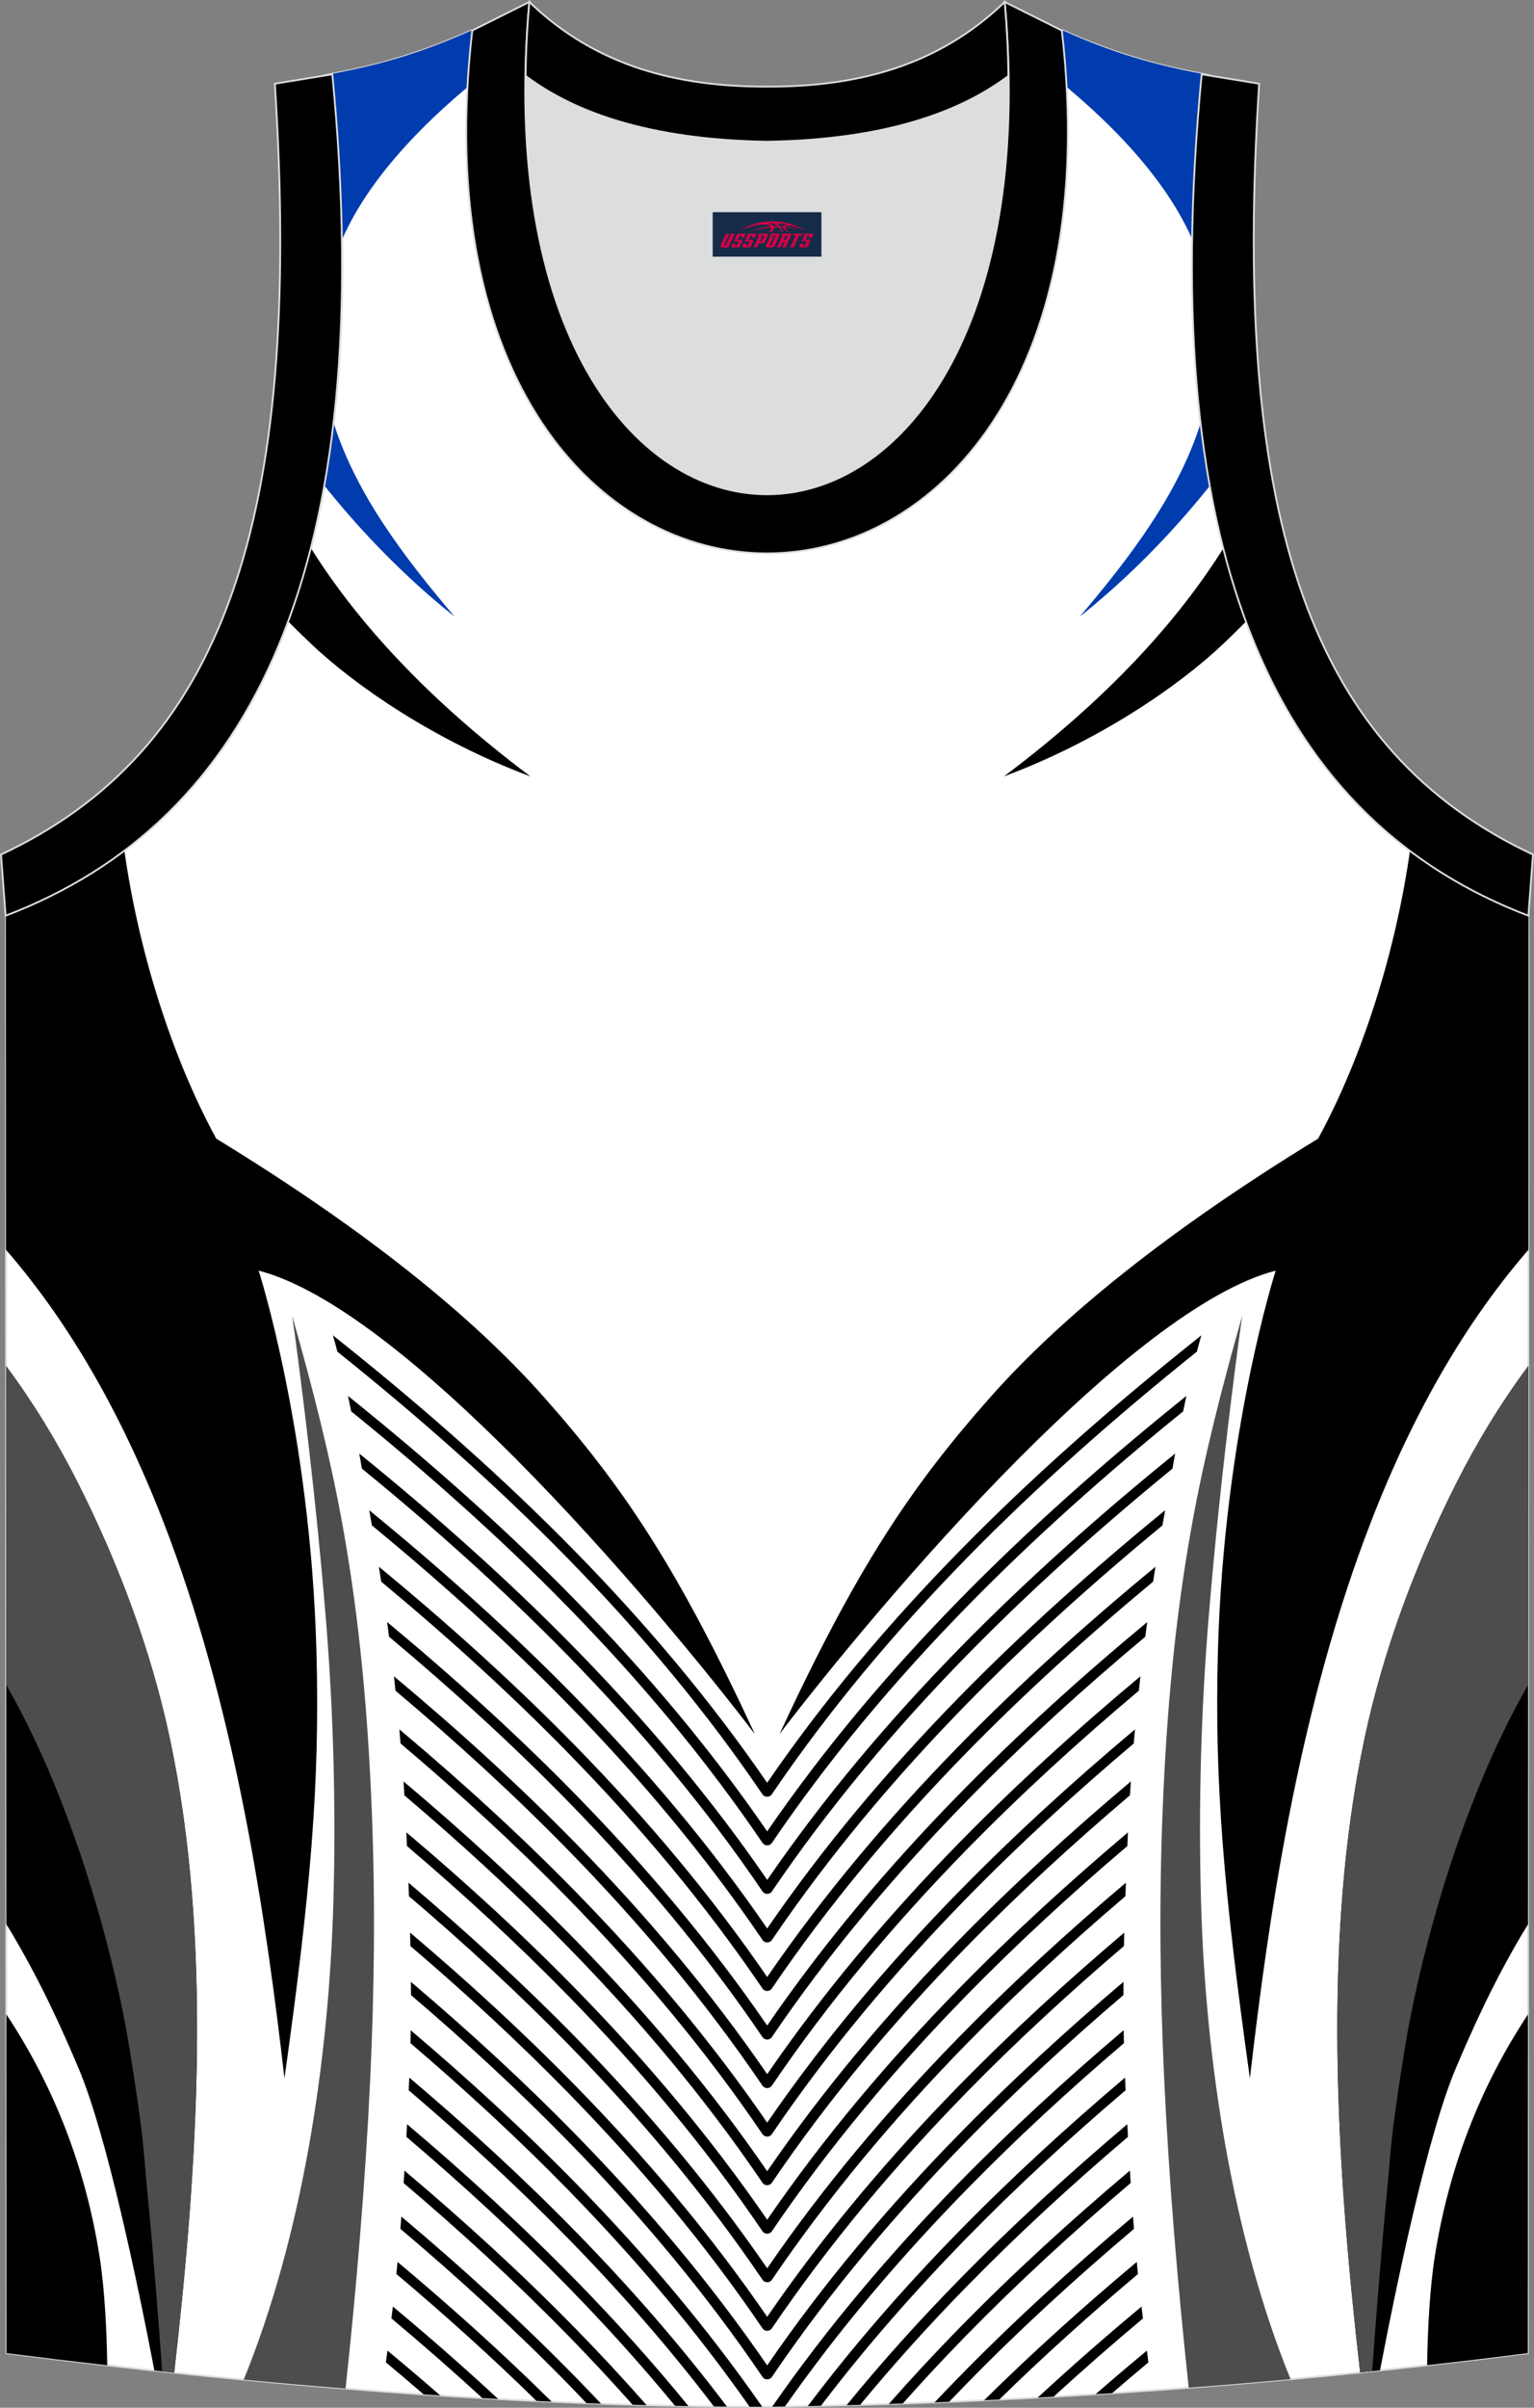
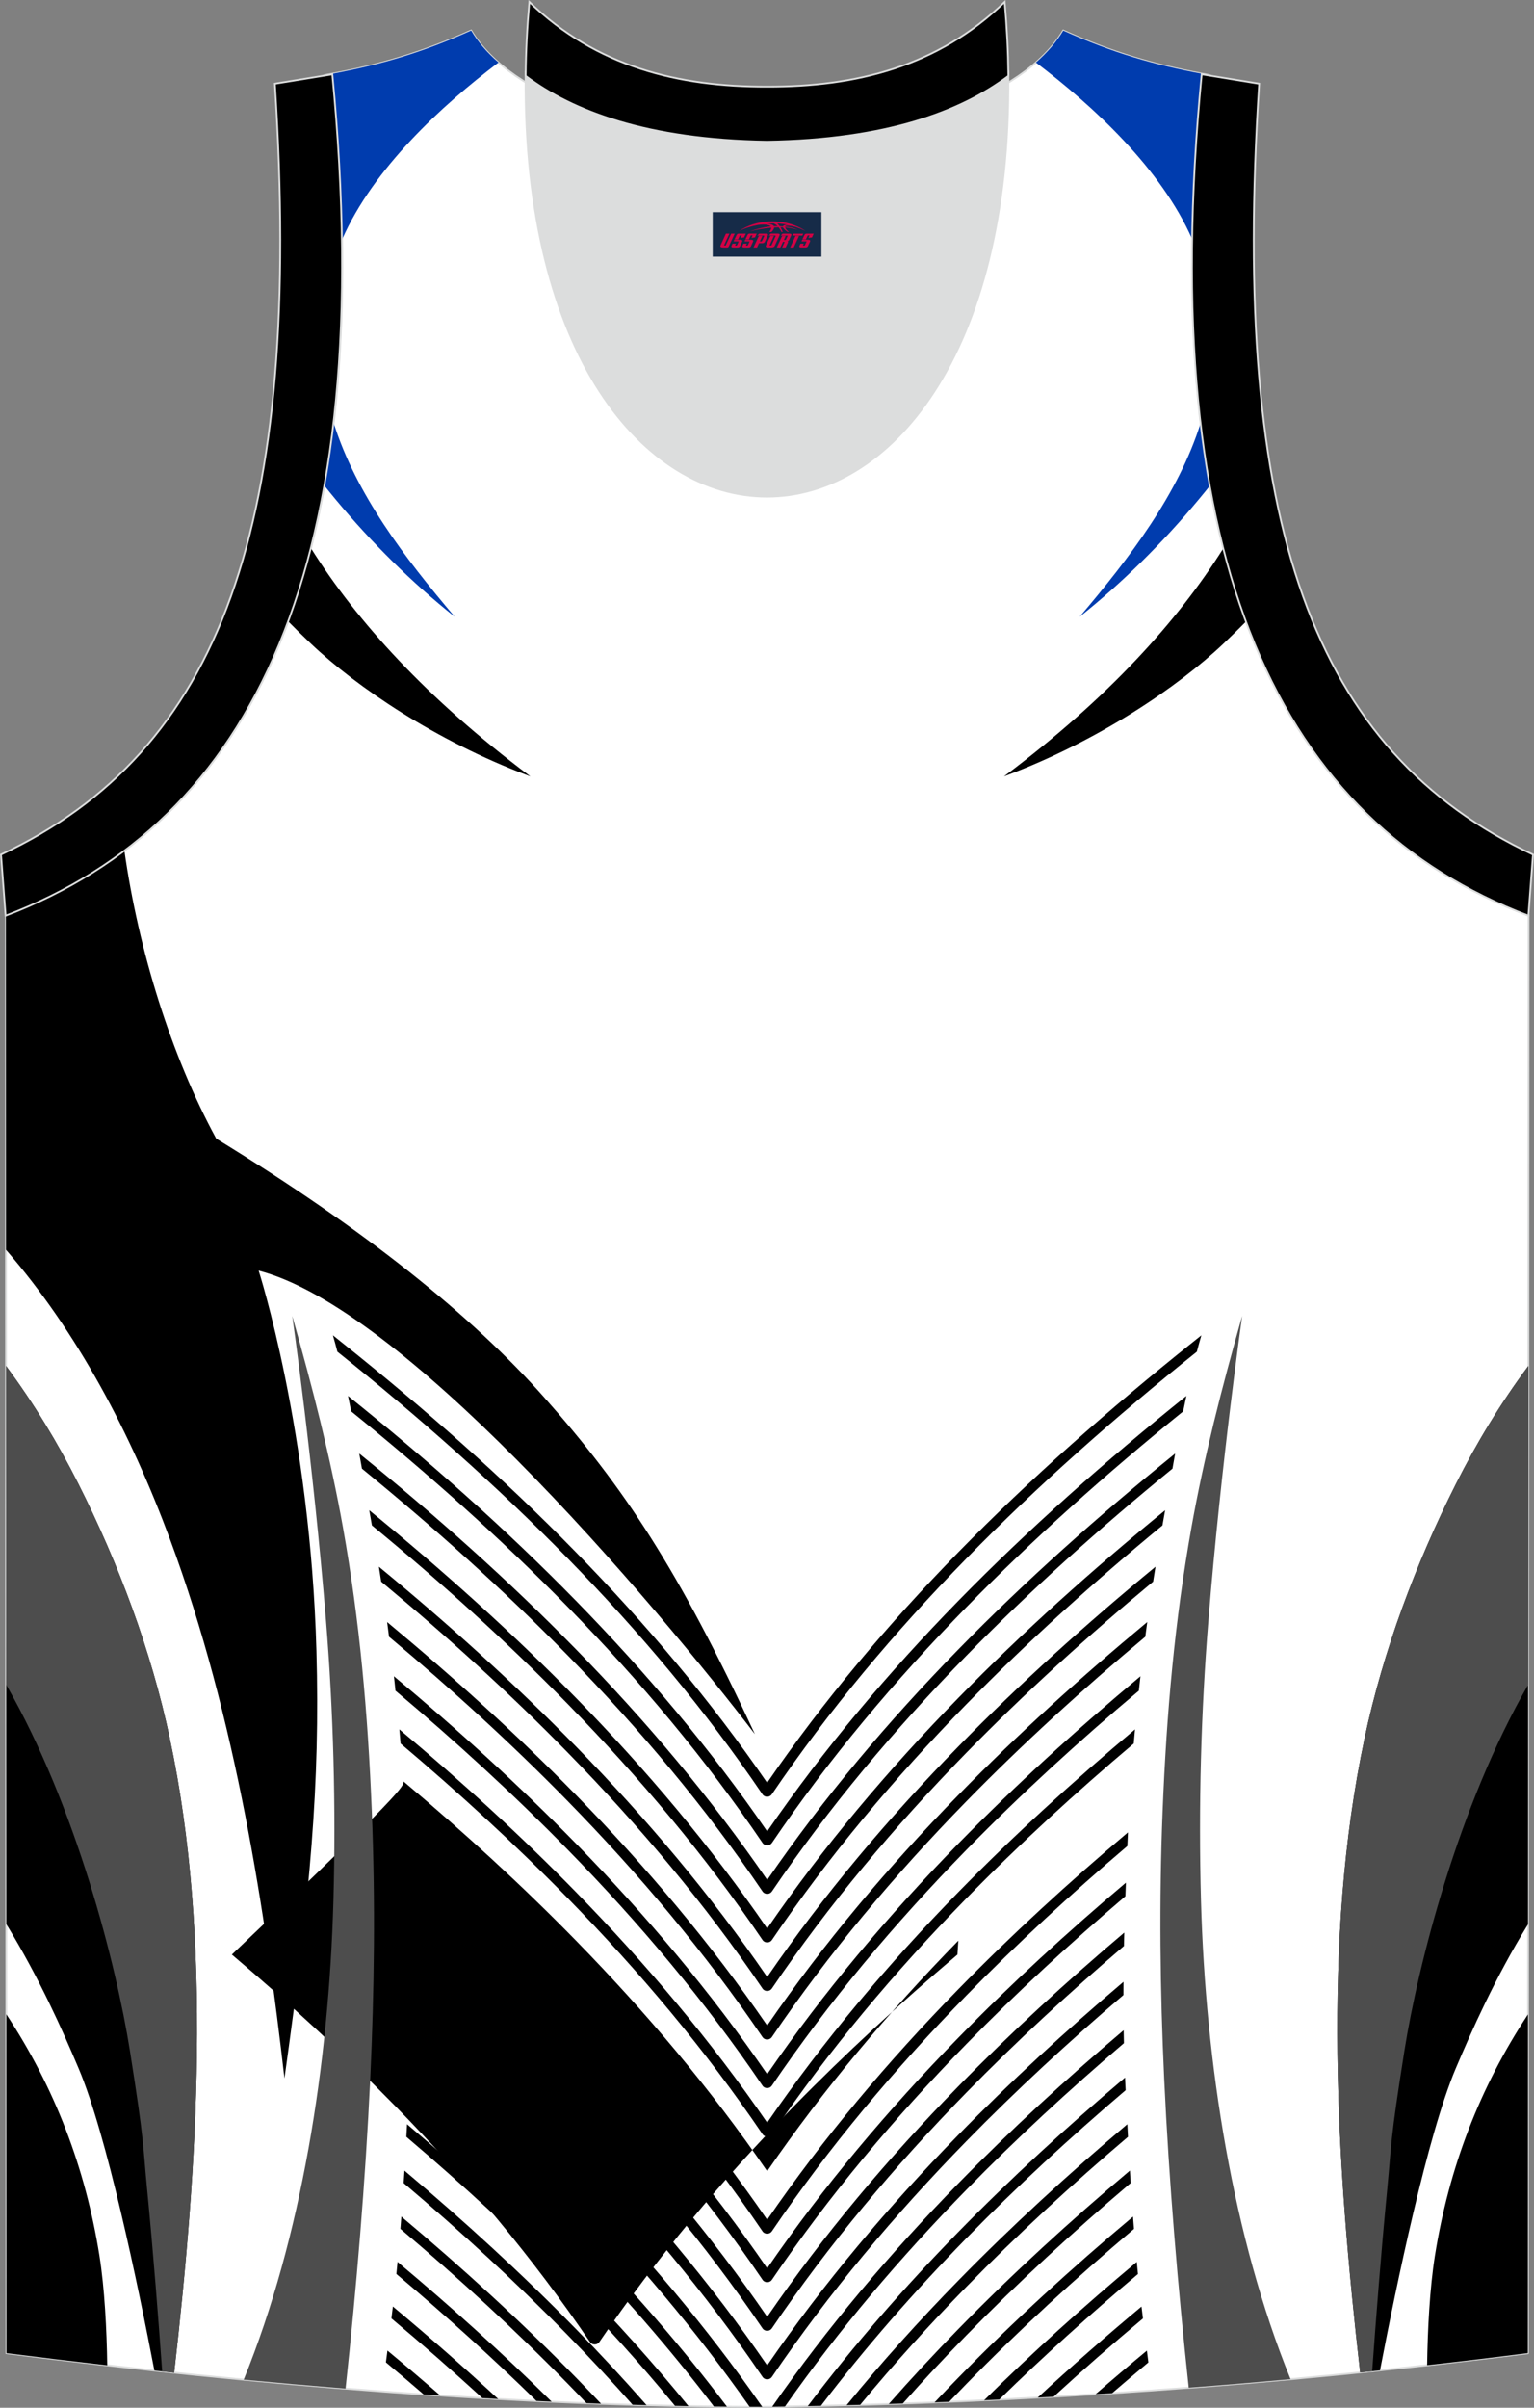
<svg xmlns="http://www.w3.org/2000/svg" version="1.1" id="图层_1" x="0px" y="0px" width="338.74px" height="531.5px" viewBox="0 0 338.72 531.46" enable-background="new 0 0 338.72 531.46" xml:space="preserve">
  <rect x="0" y="0" width="338.72" height="531.46" fill="#808080" stroke="none" />
  <path fill-rule="evenodd" clip-rule="evenodd" fill="#FFFFFF" stroke="#DCDDDD" stroke-width="0.4" stroke-miterlimit="22.926" d="  M169.38,531.26c0.02,0,0.03,0,0.05,0H169.38L169.38,531.26L169.38,531.26L169.38,531.26L169.38,531.26L169.38,531.26z   M169.43,531.26c57.33-0.83,113.24-4.87,167.93-11.85l0.15-317.37c-54.49-20.76-82.59-77.2-72.14-185.76l0.02,0  c-10.55-1.99-19.59-4.57-30.62-9.53c-8.71,14.7-36.36,24.12-65.37,24.54c-29-0.42-56.66-9.85-65.37-24.54  c-11.05,4.96-20.07,7.55-30.62,9.53h0.02c10.47,108.56-17.65,165-72.14,185.76L1.43,519.4C55.7,526.34,114.77,531.26,169.43,531.26z  " />
  <g>
    <g>
      <path fill-rule="evenodd" clip-rule="evenodd" d="M73.51,294.74l2.17,1.74c18.22,14.57,35.56,29.85,51.5,46.15    c15.53,15.88,29.76,32.75,42.21,50.88c12.45-18.14,26.67-35,42.21-50.88c15.94-16.3,33.28-31.58,51.5-46.15l2.17-1.74    c-0.35,1.2-0.68,2.41-1,3.62c-17.99,14.41-35.11,29.52-50.88,45.64c-15.87,16.23-30.37,33.48-42.97,52.06    c-0.1,0.15-0.24,0.28-0.42,0.38c-0.56,0.3-1.29,0.14-1.63-0.36c-12.61-18.59-27.11-35.85-42.99-52.08    c-15.77-16.13-32.9-31.24-50.88-45.64C74.19,297.15,73.86,295.95,73.51,294.74z" />
      <path fill-rule="evenodd" clip-rule="evenodd" d="M76.84,308.12c17.8,14.29,34.74,29.27,50.35,45.23    c15.53,15.88,29.76,32.75,42.21,50.89c12.45-18.14,26.67-35,42.21-50.89c15.61-15.96,32.55-30.94,50.35-45.23    c-0.24,1.13-0.48,2.27-0.71,3.41c-16.88,13.67-32.96,27.98-47.84,43.2c-15.87,16.23-30.37,33.48-42.97,52.06    c-0.1,0.15-0.24,0.28-0.42,0.38c-0.56,0.3-1.29,0.14-1.63-0.36c-12.61-18.59-27.11-35.85-42.99-52.08    c-14.88-15.22-30.97-29.53-47.85-43.2C77.32,310.39,77.08,309.25,76.84,308.12z" />
      <path fill-rule="evenodd" clip-rule="evenodd" d="M79.33,320.84c16.89,13.69,32.99,28.01,47.87,43.23    c15.53,15.88,29.76,32.75,42.21,50.88c12.45-18.14,26.67-35,42.21-50.88c14.88-15.21,30.97-29.54,47.86-43.23    c-0.2,1.11-0.4,2.22-0.59,3.33c-16.01,13.08-31.29,26.77-45.48,41.27c-15.87,16.23-30.37,33.48-42.97,52.06    c-0.1,0.15-0.24,0.28-0.42,0.38c-0.56,0.3-1.29,0.14-1.63-0.36c-12.61-18.59-27.11-35.85-42.99-52.08    c-14.19-14.5-29.46-28.19-45.48-41.27C79.72,323.06,79.53,321.95,79.33,320.84z" />
      <path fill-rule="evenodd" clip-rule="evenodd" d="M81.53,333.35c16.09,13.15,31.43,26.88,45.66,41.43    c15.53,15.88,29.76,32.75,42.21,50.89c12.45-18.14,26.67-35,42.21-50.89c14.23-14.55,29.57-28.29,45.66-41.43l-0.49,2.76    l-0.1,0.59c-15.21,12.54-29.74,25.63-43.27,39.46c-15.87,16.23-30.37,33.48-42.97,52.06c-0.1,0.15-0.24,0.28-0.42,0.38    c-0.56,0.3-1.29,0.14-1.63-0.36c-12.61-18.59-27.11-35.85-42.99-52.08c-13.53-13.84-28.06-26.93-43.28-39.46l-0.1-0.59    L81.53,333.35z" />
      <path fill-rule="evenodd" clip-rule="evenodd" d="M83.66,345.82c15.31,12.61,29.93,25.78,43.53,39.68    c15.53,15.88,29.76,32.75,42.21,50.88c12.45-18.14,26.67-35,42.21-50.88c13.6-13.91,28.22-27.07,43.53-39.68    c-0.18,1.1-0.35,2.19-0.52,3.29c-14.47,12.02-28.3,24.55-41.22,37.76c-15.87,16.23-30.37,33.48-42.97,52.06    c-0.1,0.15-0.24,0.28-0.42,0.38c-0.56,0.3-1.29,0.14-1.63-0.36c-12.61-18.59-27.11-35.85-42.99-52.08    c-12.92-13.21-26.75-25.74-41.22-37.76C84.01,348.01,83.84,346.91,83.66,345.82z" />
      <path fill-rule="evenodd" clip-rule="evenodd" d="M85.48,358.03c14.65,12.16,28.65,24.83,41.71,38.18    c15.53,15.88,29.76,32.75,42.21,50.88c12.45-18.14,26.67-35,42.21-50.88c13.06-13.36,27.06-26.03,41.71-38.18    c-0.15,1.08-0.29,2.16-0.43,3.24c-13.84,11.58-27.08,23.63-39.49,36.32c-15.87,16.23-30.37,33.48-42.97,52.06    c-0.1,0.15-0.24,0.28-0.42,0.38c-0.56,0.3-1.29,0.14-1.63-0.36c-12.61-18.59-27.11-35.85-42.99-52.08    c-12.41-12.68-25.65-24.74-39.49-36.32C85.77,360.19,85.62,359.11,85.48,358.03z" />
      <path fill-rule="evenodd" clip-rule="evenodd" d="M86.98,370c14.11,11.77,27.6,24.04,40.21,36.94    c15.53,15.88,29.76,32.75,42.21,50.89c12.45-18.14,26.67-35,42.21-50.89c12.62-12.9,26.1-25.16,40.21-36.94    c-0.12,1.06-0.24,2.12-0.35,3.18c-13.33,11.21-26.09,22.88-38.07,35.13c-15.87,16.23-30.37,33.48-42.97,52.06    c-0.1,0.15-0.24,0.28-0.42,0.38c-0.56,0.3-1.29,0.14-1.63-0.36c-12.61-18.59-27.11-35.85-42.99-52.08    c-11.98-12.25-24.74-23.91-38.07-35.13C87.22,372.12,87.1,371.06,86.98,370z" />
      <path fill-rule="evenodd" clip-rule="evenodd" d="M88.18,381.72c13.67,11.47,26.75,23.39,39.01,35.93    c15.53,15.88,29.76,32.75,42.21,50.88c12.45-18.14,26.67-35,42.21-50.88c12.26-12.53,25.34-24.46,39.01-35.93    c-0.1,1.04-0.19,2.08-0.28,3.12c-12.92,10.92-25.3,22.27-36.94,34.17c-15.87,16.23-30.37,33.48-42.97,52.06    c-0.1,0.15-0.24,0.28-0.42,0.38c-0.56,0.3-1.29,0.14-1.63-0.36c-12.61-18.59-27.11-35.85-42.99-52.08    c-11.64-11.9-24.02-23.25-36.94-34.17C88.37,383.8,88.28,382.76,88.18,381.72z" />
-       <path fill-rule="evenodd" clip-rule="evenodd" d="M89.1,393.21c13.34,11.23,26.11,22.9,38.09,35.15    c15.53,15.88,29.76,32.75,42.21,50.89c12.45-18.14,26.67-35,42.21-50.89c11.98-12.25,24.75-23.93,38.09-35.15    c-0.07,1.02-0.14,2.05-0.2,3.07c-12.61,10.7-24.71,21.82-36.1,33.46c-15.87,16.23-30.37,33.48-42.97,52.06    c-0.1,0.15-0.24,0.28-0.42,0.38c-0.56,0.3-1.29,0.14-1.63-0.36c-12.61-18.59-27.11-35.85-42.99-52.08    c-11.39-11.64-23.48-22.76-36.1-33.46C89.24,395.26,89.17,394.23,89.1,393.21z" />
+       <path fill-rule="evenodd" clip-rule="evenodd" d="M89.1,393.21c13.34,11.23,26.11,22.9,38.09,35.15    c15.53,15.88,29.76,32.75,42.21,50.89c12.45-18.14,26.67-35,42.21-50.89c-0.07,1.02-0.14,2.05-0.2,3.07c-12.61,10.7-24.71,21.82-36.1,33.46c-15.87,16.23-30.37,33.48-42.97,52.06    c-0.1,0.15-0.24,0.28-0.42,0.38c-0.56,0.3-1.29,0.14-1.63-0.36c-12.61-18.59-27.11-35.85-42.99-52.08    c-11.39-11.64-23.48-22.76-36.1-33.46C89.24,395.26,89.17,394.23,89.1,393.21z" />
      <path fill-rule="evenodd" clip-rule="evenodd" d="M89.74,404.46c13.11,11.06,25.66,22.56,37.45,34.62    c15.53,15.88,29.76,32.75,42.21,50.88c12.45-18.14,26.67-35,42.21-50.88c11.79-12.06,24.34-23.55,37.45-34.62l-0.03,0.71l-0.1,2.3    c-12.41,10.55-24.31,21.51-35.53,32.98c-15.87,16.23-30.37,33.48-42.97,52.06c-0.1,0.15-0.24,0.28-0.42,0.38    c-0.56,0.3-1.29,0.14-1.63-0.36c-12.61-18.59-27.11-35.85-42.99-52.08c-11.22-11.47-23.12-22.42-35.53-32.98l-0.1-2.3    L89.74,404.46z" />
      <path fill-rule="evenodd" clip-rule="evenodd" d="M90.19,415.56c12.94,10.95,25.34,22.32,37,34.23    c15.53,15.88,29.76,32.75,42.21,50.89c12.45-18.14,26.67-35,42.21-50.89c11.65-11.92,24.05-23.29,37-34.23l-0.11,2.99    c-12.25,10.44-24.01,21.27-35.09,32.61c-15.87,16.23-30.37,33.48-42.97,52.06c-0.1,0.15-0.24,0.28-0.42,0.38    c-0.56,0.3-1.29,0.14-1.63-0.36c-12.61-18.59-27.11-35.85-42.99-52.08c-11.09-11.34-22.84-22.17-35.1-32.61L90.19,415.56z" />
      <path fill-rule="evenodd" clip-rule="evenodd" d="M90.55,426.58c12.82,10.85,25.1,22.13,36.64,33.93    c15.53,15.88,29.76,32.75,42.21,50.88c12.45-18.14,26.67-35,42.21-50.88c11.55-11.81,23.83-23.08,36.64-33.93    c-0.03,0.99-0.05,1.98-0.07,2.96c-12.14,10.36-23.79,21.1-34.78,32.34c-15.87,16.23-30.37,33.48-42.97,52.06    c-0.1,0.15-0.24,0.28-0.42,0.38c-0.56,0.3-1.29,0.14-1.63-0.36c-12.61-18.59-27.11-35.85-42.99-52.08    c-10.99-11.24-22.64-21.99-34.78-32.34C90.59,428.56,90.57,427.57,90.55,426.58z" />
      <path fill-rule="evenodd" clip-rule="evenodd" d="M90.73,437.45c12.75,10.81,24.97,22.03,36.46,33.78    c15.53,15.88,29.76,32.75,42.21,50.88c12.45-18.14,26.67-35,42.21-50.88c11.49-11.75,23.71-22.97,36.46-33.78    c-0.01,0.97-0.01,1.94-0.01,2.92c-12.09,10.32-23.7,21.03-34.65,32.23c-15.87,16.23-30.37,33.48-42.97,52.06    c-0.1,0.15-0.24,0.28-0.42,0.38c-0.56,0.3-1.29,0.14-1.63-0.36c-12.61-18.59-27.11-35.85-42.99-52.08    c-10.95-11.2-22.56-21.91-34.65-32.23C90.74,439.4,90.74,438.43,90.73,437.45z" />
      <path fill-rule="evenodd" clip-rule="evenodd" d="M90.69,448.14c12.76,10.82,25,22.05,36.5,33.81    c15.08,15.42,28.93,31.77,41.12,49.31c-0.93,0-1.86,0-2.79-0.01c-11.93-17.02-25.44-32.91-40.12-47.93    c-10.99-11.23-22.63-21.98-34.76-32.33C90.66,450.04,90.68,449.09,90.69,448.14L90.69,448.14z M170.5,531.24    c12.18-17.53,26.03-33.88,41.11-49.3c11.5-11.76,23.73-22.99,36.5-33.81c0.02,0.95,0.03,1.9,0.06,2.86    c-12.13,10.35-23.78,21.09-34.76,32.33c-14.67,15-28.17,30.88-40.09,47.88L170.5,531.24z" />
      <path fill-rule="evenodd" clip-rule="evenodd" d="M90.38,458.59c12.88,10.9,25.22,22.22,36.81,34.08    c11.96,12.23,23.14,25.03,33.33,38.55c-0.96-0.01-1.92-0.02-2.88-0.03c-9.89-13-20.7-25.35-32.25-37.15    c-11.1-11.35-22.88-22.2-35.15-32.66l0.11-2.28L90.38,458.59L90.38,458.59z M178.36,531.1c10.17-13.48,21.32-26.25,33.25-38.44    c11.6-11.86,23.94-23.18,36.81-34.08l0.02,0.51l0.11,2.28c-12.27,10.45-24.05,21.3-35.15,32.66    c-11.5,11.76-22.28,24.05-32.14,37.01L178.36,531.1z" />
      <path fill-rule="evenodd" clip-rule="evenodd" d="M89.88,468.88c13.06,11.03,25.56,22.49,37.31,34.5    c8.72,8.91,17.02,18.13,24.83,27.72c-0.99-0.02-1.98-0.04-2.97-0.06c-7.46-9.07-15.37-17.82-23.65-26.29    c-11.26-11.51-23.21-22.5-35.67-33.09L89.88,468.88L89.88,468.88z M186.93,530.9c7.76-9.51,16.02-18.67,24.68-27.52    c11.75-12.01,24.25-23.47,37.31-34.5l0.15,2.78c-12.46,10.59-24.41,21.58-35.66,33.09c-8.22,8.4-16.07,17.08-23.48,26.07    L186.93,530.9z" />
      <path fill-rule="evenodd" clip-rule="evenodd" d="M89.31,479.12c13.26,11.18,25.96,22.79,37.88,34.98    c5.36,5.48,10.56,11.07,15.58,16.79c-1.03-0.03-2.06-0.06-3.09-0.09c-4.62-5.21-9.39-10.32-14.29-15.33    c-11.44-11.7-23.59-22.86-36.26-33.6L89.31,479.12L89.31,479.12z M196.25,530.63c4.96-5.63,10.08-11.14,15.36-16.54    c11.92-12.19,24.62-23.8,37.88-34.98l0.17,2.75c-12.67,10.74-24.82,21.91-36.26,33.6c-4.82,4.92-9.5,9.94-14.05,15.06    C198.32,530.57,197.28,530.6,196.25,530.63z" />
      <path fill-rule="evenodd" clip-rule="evenodd" d="M88.62,489.26c13.51,11.35,26.44,23.16,38.57,35.55    c1.86,1.91,3.71,3.82,5.53,5.76c-1.07-0.04-2.14-0.08-3.21-0.12c-1.36-1.43-2.73-2.85-4.12-4.27    c-11.66-11.92-24.05-23.28-36.98-34.21L88.62,489.26L88.62,489.26z M206.36,530.28c1.73-1.83,3.48-3.65,5.25-5.46    c12.12-12.4,25.05-24.2,38.57-35.55l0.21,2.71c-12.93,10.93-25.33,22.29-36.98,34.21c-1.28,1.31-2.56,2.63-3.83,3.96    L206.36,530.28z" />
      <path fill-rule="evenodd" clip-rule="evenodd" d="M87.78,499.27c11.83,9.91,23.23,20.16,34.03,30.85    c-1.11-0.05-2.23-0.1-3.35-0.16c-9.87-9.68-20.23-19-30.94-28.03C87.61,501.05,87.7,500.16,87.78,499.27L87.78,499.27z     M217.3,529.81c10.71-10.58,21.99-20.73,33.71-30.54c0.08,0.89,0.17,1.78,0.26,2.67c-10.6,8.93-20.85,18.14-30.62,27.71    C219.54,529.71,218.42,529.76,217.3,529.81z" />
      <path fill-rule="evenodd" clip-rule="evenodd" d="M86.75,509.12c7.96,6.64,15.73,13.43,23.25,20.41c-1.17-0.06-2.33-0.13-3.5-0.2    c-6.52-5.99-13.22-11.85-20.07-17.59l0.27-2.23L86.75,509.12L86.75,509.12z M229.14,529.22c7.42-6.87,15.07-13.55,22.91-20.09    l0.05,0.39l0.27,2.23c-6.73,5.64-13.31,11.4-19.73,17.28C231.47,529.09,230.3,529.15,229.14,529.22z" />
      <path fill-rule="evenodd" clip-rule="evenodd" d="M85.55,518.84c3.94,3.27,7.83,6.57,11.66,9.92c-1.22-0.08-2.44-0.16-3.66-0.24    c-2.75-2.38-5.53-4.74-8.34-7.08L85.55,518.84L85.55,518.84z M241.91,528.47c3.73-3.25,7.51-6.45,11.33-9.62l0.33,2.6    c-2.69,2.25-5.36,4.51-8,6.79C244.35,528.32,243.13,528.4,241.91,528.47z" />
    </g>
    <path fill-rule="evenodd" clip-rule="evenodd" d="M337.46,301.51c-6.11,8.23-11.4,16.94-15.96,26   c-8.93,17.73-16.07,36.79-20.2,56.22c-9.44,44.44-6.17,94.37-0.97,139.93c1.46-0.15,2.93-0.3,4.39-0.45   c3.67-19.14,10.49-51.94,16.73-66.67c3.57-8.42,8.6-19.8,15.95-31.8L337.46,301.51z" />
    <path fill-rule="evenodd" clip-rule="evenodd" fill="#4D4D4D" d="M337.46,301.51c-6.11,8.23-11.4,16.94-15.96,26   c-8.93,17.73-16.07,36.79-20.2,56.22c-9.44,44.44-6.17,94.37-0.97,139.93l2.66-0.27c0.78-10.93,1.96-26.12,3.31-40.06   c1-10.33,0.55-10.18,3.83-30.82c2.97-18.66,11.8-53.69,27.3-80.64L337.46,301.51z" />
    <path fill-rule="evenodd" clip-rule="evenodd" d="M315.12,522.07c0.11-7.84,0.58-16.99,1.73-24.22   c3.09-19.35,9.87-37.05,20.54-53.22l-0.04,74.77C329.97,520.35,322.55,521.24,315.12,522.07z" />
    <path fill-rule="evenodd" clip-rule="evenodd" fill="#4D4D4D" d="M262.48,527.04c-2.37-21.91-4.37-45.63-5.42-68.21   c-0.91-19.54-1.14-39.12-0.35-58.99c0.87-21.9,2.72-42.32,6.38-62.75c2.74-15.32,6.65-30.65,11.19-46.63c0,0-4.62,32.25-7.46,67.33   c-1.62,19.95-2.21,40.82-1.63,61.8c1,36.02,7.04,74.24,19.77,105.56C277.49,525.84,269.99,526.47,262.48,527.04z" />
-     <path fill-rule="evenodd" clip-rule="evenodd" d="M311.34,187.73c-3.13,22.12-10.38,45.41-20.29,63.6   c-33.18,20.28-56.63,39.33-72.25,56.93c-17.86,20.12-29.76,38.09-46.69,74.52c10.09-13.24,30.65-38.52,52.76-60.75   c19.84-19.95,40.94-37.45,56.82-41.57c0,0-11.42,35.31-12.76,83.92c-0.81,29.25,1.31,53.34,7.06,94.37   c4.13-35.93,10.6-79.48,25.28-119.01c8.74-23.53,20.4-45.64,36.21-63.87l0.03-73.82C327.95,198.4,319.21,193.65,311.34,187.73z" />
    <path fill-rule="evenodd" clip-rule="evenodd" d="M27.46,187.73c3.13,22.12,10.38,45.41,20.29,63.6   c33.18,20.28,56.63,39.33,72.25,56.93c17.86,20.12,29.76,38.09,46.69,74.52c-10.09-13.24-30.65-38.52-52.76-60.75   c-19.84-19.95-40.94-37.45-56.82-41.57c0,0,11.42,35.31,12.76,83.92c0.81,29.25-1.31,53.34-7.06,94.37   c-4.13-35.93-10.6-79.48-25.28-119.01c-8.74-23.54-20.4-45.65-36.21-63.88l-0.03-73.81C10.85,198.4,19.59,193.65,27.46,187.73z" />
    <path fill-rule="evenodd" clip-rule="evenodd" d="M1.34,301.51c6.11,8.23,11.4,16.94,15.96,26c8.93,17.73,16.07,36.79,20.2,56.22   c9.45,44.46,6.17,94.42,0.96,139.99c-1.46-0.15-2.92-0.31-4.37-0.47c-3.67-19.13-10.5-51.98-16.74-66.72   c-3.57-8.43-8.61-19.81-15.95-31.81L1.34,301.51z" />
    <path fill-rule="evenodd" clip-rule="evenodd" fill="#4D4D4D" d="M1.34,301.51c6.11,8.23,11.4,16.94,15.96,26   c8.93,17.73,16.07,36.79,20.2,56.22c9.45,44.46,6.17,94.42,0.96,139.99l-2.65-0.28c-0.78-10.93-1.96-26.15-3.32-40.11   c-1-10.33-0.55-10.18-3.83-30.82c-2.97-18.67-11.81-53.7-27.3-80.65L1.34,301.51z" />
    <path fill-rule="evenodd" clip-rule="evenodd" d="M23.68,522.1c-0.11-7.84-0.58-17.01-1.73-24.25   c-3.09-19.35-9.87-37.06-20.55-53.23l0.03,74.79C8.77,520.34,16.19,521.24,23.68,522.1z" />
    <path fill-rule="evenodd" clip-rule="evenodd" fill="#4D4D4D" d="M76.3,527.24c2.38-21.97,4.39-45.76,5.45-68.4   c0.91-19.54,1.14-39.12,0.35-58.99c-0.87-21.9-2.72-42.32-6.38-62.75c-2.74-15.32-6.65-30.65-11.19-46.63   c0,0,4.62,32.25,7.46,67.33c1.62,19.95,2.21,40.82,1.63,61.8c-1,36.06-7.05,74.33-19.81,105.67   C61.27,525.97,68.78,526.63,76.3,527.24z" />
    <g>
      <path fill-rule="evenodd" clip-rule="evenodd" fill="#003CAE" d="M110.07,13.79c-12.6,9.55-27.68,23.42-34.52,39.04    c-0.17-11.47-0.87-23.64-2.11-36.56h-0.02c10.55-1.98,19.57-4.56,30.62-9.53C105.52,9.26,107.56,11.61,110.07,13.79L110.07,13.79z     M73.68,93.36c4.94,15.71,15.67,29.76,26.72,42.77c-9.41-7.5-18.27-16.26-26.24-25.83c-0.85-1.02-1.69-2.05-2.52-3.09    C72.44,102.76,73.12,98.14,73.68,93.36z" />
      <path fill-rule="evenodd" clip-rule="evenodd" d="M68.66,121c10.17,16.2,25.55,33.14,48.15,50.14c0.1,0.08,0.2,0.15,0.3,0.23    l-0.61-0.23c-20.21-7.62-37.74-19.46-47.87-29.09c-1.86-1.77-3.5-3.38-4.99-4.89C65.53,132.07,67.21,126.69,68.66,121z" />
    </g>
    <g>
      <path fill-rule="evenodd" clip-rule="evenodd" fill="#003CAE" d="M228.74,13.8c12.6,9.55,27.68,23.42,34.52,39.04    c0.17-11.47,0.86-23.64,2.11-36.56l0.02,0c-10.55-1.99-19.59-4.57-30.62-9.53C233.28,9.26,231.24,11.61,228.74,13.8L228.74,13.8z     M265.12,93.35c-4.94,15.72-15.67,29.76-26.72,42.78c9.41-7.5,18.27-16.26,26.24-25.83c0.85-1.02,1.69-2.05,2.52-3.09    C266.36,102.75,265.68,98.13,265.12,93.35z" />
      <path fill-rule="evenodd" clip-rule="evenodd" d="M270.14,121c-10.17,16.2-25.55,33.14-48.15,50.14c-0.1,0.08-0.2,0.15-0.3,0.23    l0.61-0.23c20.21-7.62,37.74-19.46,47.87-29.09c1.86-1.77,3.5-3.38,4.99-4.89C273.27,132.06,271.59,126.68,270.14,121z" />
    </g>
  </g>
  <path fill-rule="evenodd" clip-rule="evenodd" fill="#DCDDDD" d="M169.37,31.29c26.44-0.42,42.89-6.7,53.24-14.49  c0.02-0.06,0.03-0.12,0.05-0.18c1.15,123.98-107.73,123.98-106.59,0c0.02,0.06,0.03,0.12,0.05,0.18  C126.49,24.59,142.94,30.88,169.37,31.29z" />
  <path fill-rule="evenodd" clip-rule="evenodd" fill="none" stroke="#DCDDDD" stroke-width="0.4" stroke-miterlimit="22.926" d="  M169.36,31.29c26.43-0.42,42.89-6.7,53.24-14.48c0.02-0.06,0.03-0.12,0.05-0.18c1.15,123.98-107.73,123.98-106.59,0  c0.02,0.06,0.03,0.12,0.05,0.18C126.48,24.59,142.94,30.88,169.36,31.29z" />
-   <path fill-rule="evenodd" clip-rule="evenodd" stroke="#DCDDDD" stroke-width="0.4" stroke-miterlimit="22.926" d="M116.88,0.43  c-12.96,144.89,117.93,144.89,104.97,0l12.61,6.3c17.78,153.89-147.96,153.89-130.18,0L116.88,0.43z" />
  <path fill-rule="evenodd" clip-rule="evenodd" stroke="#DCDDDD" stroke-width="0.4" stroke-miterlimit="22.926" d="M116.88,0.43  c14.81,14.29,32.9,18.74,52.48,18.69c19.59,0.05,37.67-4.39,52.48-18.69c0.5,5.62,0.77,11.01,0.82,16.18  c-0.02,0.06-0.03,0.13-0.05,0.19c-10.36,7.79-26.82,14.06-53.24,14.48c-26.44-0.42-42.89-6.7-53.25-14.48  c-0.02-0.06-0.03-0.13-0.05-0.19C116.11,11.44,116.38,6.06,116.88,0.43z" />
  <path fill-rule="evenodd" clip-rule="evenodd" stroke="#DCDDDD" stroke-width="0.4" stroke-miterlimit="22.926" d="  M337.48,202.12c-54.49-20.76-82.59-77.19-72.14-185.72l12.69,2.07c-6.29,97.61,12,147.43,60.47,170.16L337.48,202.12z" />
  <path fill-rule="evenodd" clip-rule="evenodd" stroke="#DCDDDD" stroke-width="0.4" stroke-miterlimit="22.926" d="M1.24,202.12  c54.49-20.76,82.59-77.19,72.14-185.72l-12.69,2.07c6.29,97.61-12,147.43-60.47,170.16L1.24,202.12z" />
  <g id="tag_logo">
    <rect y="46.83" fill="#162B48" width="24" height="9.818" x="157.37" />
    <g>
      <path fill="#D30044" d="M173.33,50.02l0.005-0.011c0.131-0.311,1.085-0.262,2.351,0.071c0.715,0.24,1.44,0.54,2.193,0.9    c-0.218-0.147-0.447-0.289-0.682-0.42l0.011,0.005l-0.011-0.005c-1.478-0.845-3.218-1.418-5.1-1.62    c-1.282-0.115-1.658-0.082-2.411-0.055c-2.449,0.142-4.68,0.905-6.458,2.095c1.26-0.638,2.722-1.075,4.195-1.336    c1.467-0.18,2.476-0.033,2.771,0.344c-1.691,0.175-3.469,0.633-4.555,1.075c1.156-0.338,2.967-0.665,4.647-0.813    c0.016,0.251-0.115,0.567-0.415,0.96h0.475c0.376-0.382,0.584-0.725,0.595-1.004c0.333-0.022,0.66-0.033,0.971-0.033    C172.16,50.46,172.37,50.81,172.57,51.2h0.262c-0.125-0.344-0.295-0.687-0.518-1.036c0.207,0,0.393,0.005,0.567,0.011    c0.104,0.267,0.496,0.66,1.058,1.025h0.245c-0.442-0.365-0.753-0.753-0.835-1.004c1.047,0.065,1.696,0.224,2.885,0.513    C175.15,50.28,174.41,50.11,173.33,50.02z M170.89,49.93c-0.164-0.295-0.655-0.485-1.402-0.551    c0.464-0.033,0.922-0.055,1.364-0.055c0.311,0.147,0.589,0.344,0.84,0.589C171.43,49.91,171.16,49.92,170.89,49.93z M172.87,49.98c-0.224-0.016-0.458-0.027-0.715-0.044c-0.147-0.202-0.311-0.398-0.502-0.6c0.082,0,0.164,0.005,0.24,0.011    c0.72,0.033,1.429,0.125,2.138,0.273C173.36,49.58,172.98,49.74,172.87,49.98z" />
      <path fill="#D30044" d="M160.29,51.56L159.12,54.11C158.94,54.48,159.21,54.62,159.69,54.62l0.873,0.005    c0.115,0,0.251-0.049,0.327-0.175l1.342-2.891H161.45L160.23,54.19H160.06c-0.147,0-0.185-0.033-0.147-0.125l1.156-2.504H160.29L160.29,51.56z M162.15,52.91h1.271c0.36,0,0.584,0.125,0.442,0.425L163.39,54.37C163.29,54.59,163.02,54.62,162.79,54.62H161.87c-0.267,0-0.442-0.136-0.349-0.333l0.235-0.513h0.742L162.32,54.15C162.3,54.2,162.34,54.21,162.4,54.21h0.18    c0.082,0,0.125-0.016,0.147-0.071l0.376-0.813c0.011-0.022,0.011-0.044-0.055-0.044H161.98L162.15,52.91L162.15,52.91z M162.97,52.84h-0.78l0.475-1.025c0.098-0.218,0.338-0.256,0.578-0.256H164.69L164.3,52.4L163.52,52.52l0.262-0.562H163.49c-0.082,0-0.12,0.016-0.147,0.071L162.97,52.84L162.97,52.84z M164.56,52.91L164.39,53.28h1.069c0.06,0,0.06,0.016,0.049,0.044    L165.13,54.14C165.11,54.19,165.07,54.21,164.99,54.21H164.81c-0.055,0-0.104-0.011-0.082-0.06l0.175-0.376H164.16L163.93,54.29C163.83,54.48,164.01,54.62,164.28,54.62h0.916c0.24,0,0.502-0.033,0.605-0.251l0.475-1.031c0.142-0.3-0.082-0.425-0.442-0.425H164.56L164.56,52.91z M165.37,52.84l0.371-0.818c0.022-0.055,0.06-0.071,0.147-0.071h0.295L165.92,52.51l0.791-0.115l0.387-0.845H165.65c-0.24,0-0.48,0.038-0.578,0.256L164.6,52.84L165.37,52.84L165.37,52.84z M167.77,53.3h0.278c0.087,0,0.153-0.022,0.202-0.115    l0.496-1.075c0.033-0.076-0.011-0.12-0.125-0.12H167.22l0.431-0.431h1.522c0.355,0,0.485,0.153,0.393,0.355l-0.676,1.445    c-0.06,0.125-0.175,0.333-0.644,0.327l-0.649-0.005L167.16,54.62H166.38l1.178-2.558h0.785L167.77,53.3L167.77,53.3z     M170.36,54.11c-0.022,0.049-0.06,0.076-0.142,0.076h-0.191c-0.082,0-0.109-0.027-0.082-0.076l0.944-2.051h-0.785l-0.987,2.138    c-0.125,0.273,0.115,0.415,0.453,0.415h0.72c0.327,0,0.649-0.071,0.769-0.322l1.085-2.384c0.093-0.202-0.06-0.355-0.415-0.355    h-1.533l-0.431,0.431h1.38c0.115,0,0.164,0.033,0.131,0.104L170.36,54.11L170.36,54.11z M173.08,52.98h0.278    c0.087,0,0.158-0.022,0.202-0.115l0.344-0.753c0.033-0.076-0.011-0.12-0.125-0.12h-1.402l0.425-0.431h1.527    c0.355,0,0.485,0.153,0.393,0.355l-0.529,1.124c-0.044,0.093-0.147,0.18-0.393,0.18c0.224,0.011,0.256,0.158,0.175,0.327    l-0.496,1.075h-0.785l0.54-1.167c0.022-0.055-0.005-0.087-0.104-0.087h-0.235L172.31,54.62h-0.785l1.178-2.558h0.785L173.08,52.98L173.08,52.98z M175.65,52.07L174.47,54.62h0.785l1.184-2.558H175.65L175.65,52.07z M177.16,52l0.202-0.431h-2.1l-0.295,0.431    H177.16L177.16,52z M177.14,52.91h1.271c0.36,0,0.584,0.125,0.442,0.425l-0.475,1.031c-0.104,0.218-0.371,0.251-0.605,0.251    h-0.916c-0.267,0-0.442-0.136-0.349-0.333l0.235-0.513h0.742L177.31,54.15c-0.022,0.049,0.022,0.06,0.082,0.06h0.18    c0.082,0,0.125-0.016,0.147-0.071l0.376-0.813c0.011-0.022,0.011-0.044-0.049-0.044h-1.069L177.14,52.91L177.14,52.91z     M177.95,52.84H177.17l0.475-1.025c0.098-0.218,0.338-0.256,0.578-0.256h1.451l-0.387,0.845l-0.791,0.115l0.262-0.562h-0.295    c-0.082,0-0.12,0.016-0.147,0.071L177.95,52.84z" />
    </g>
  </g>
</svg>